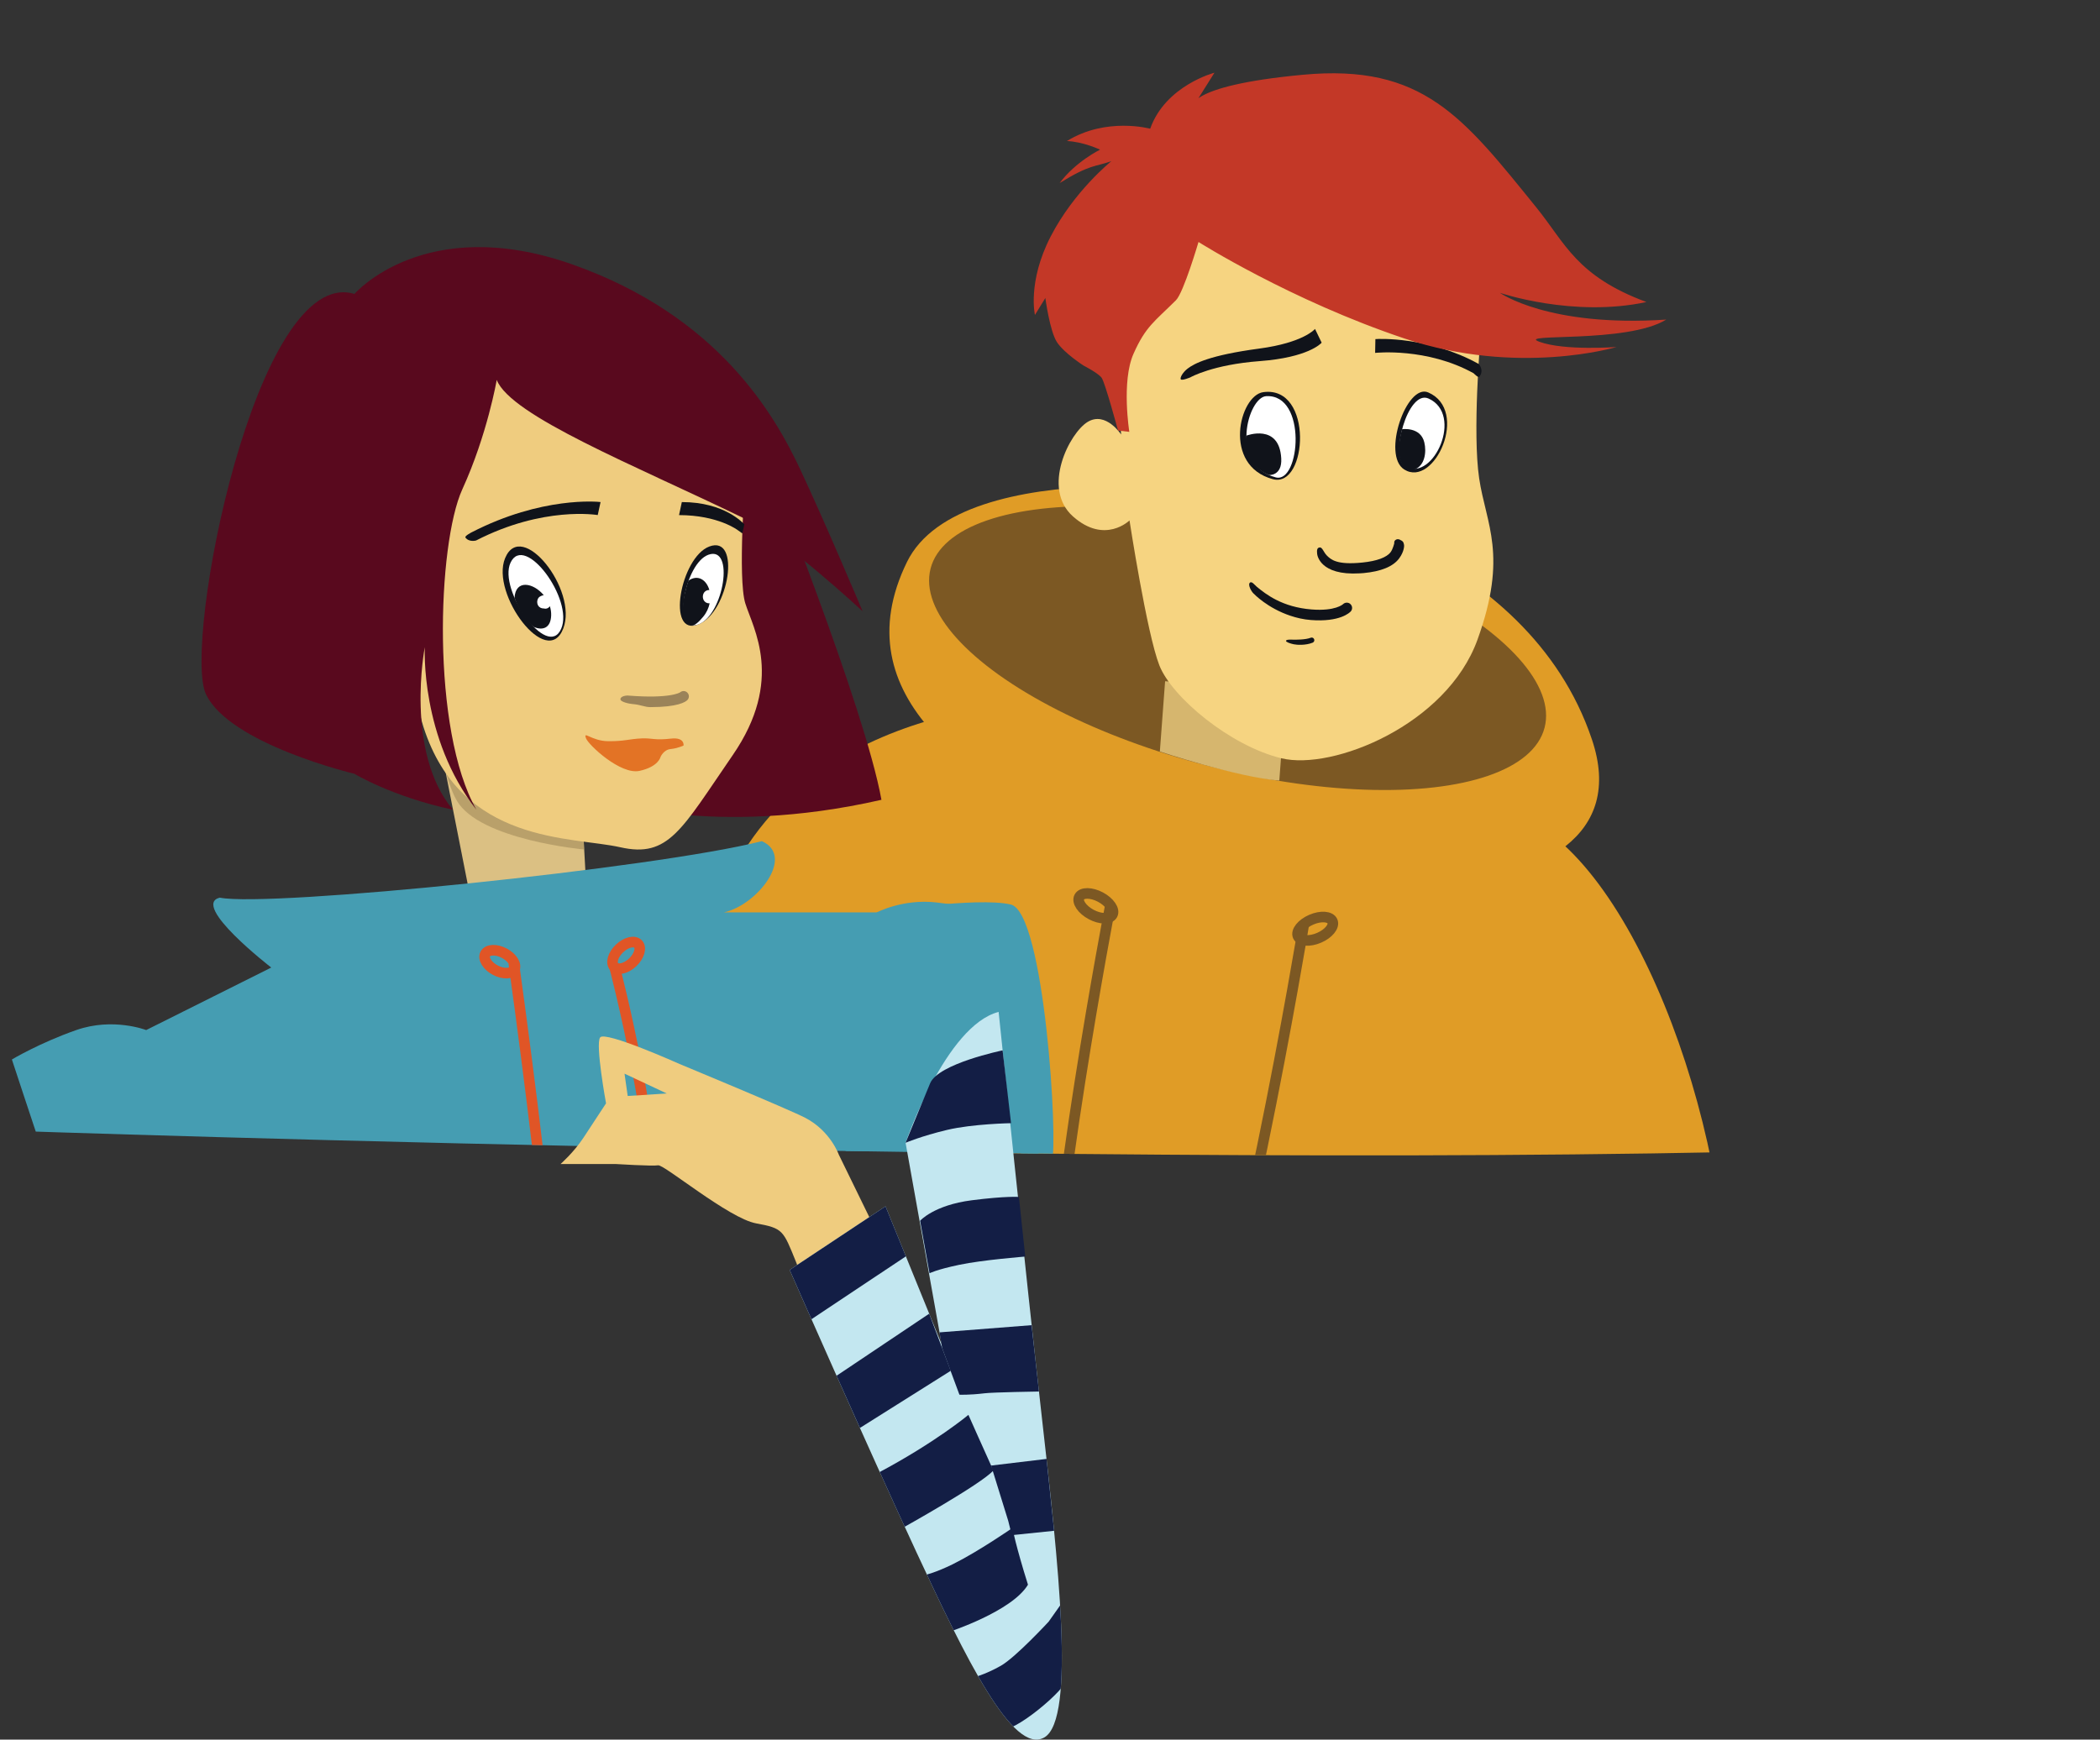
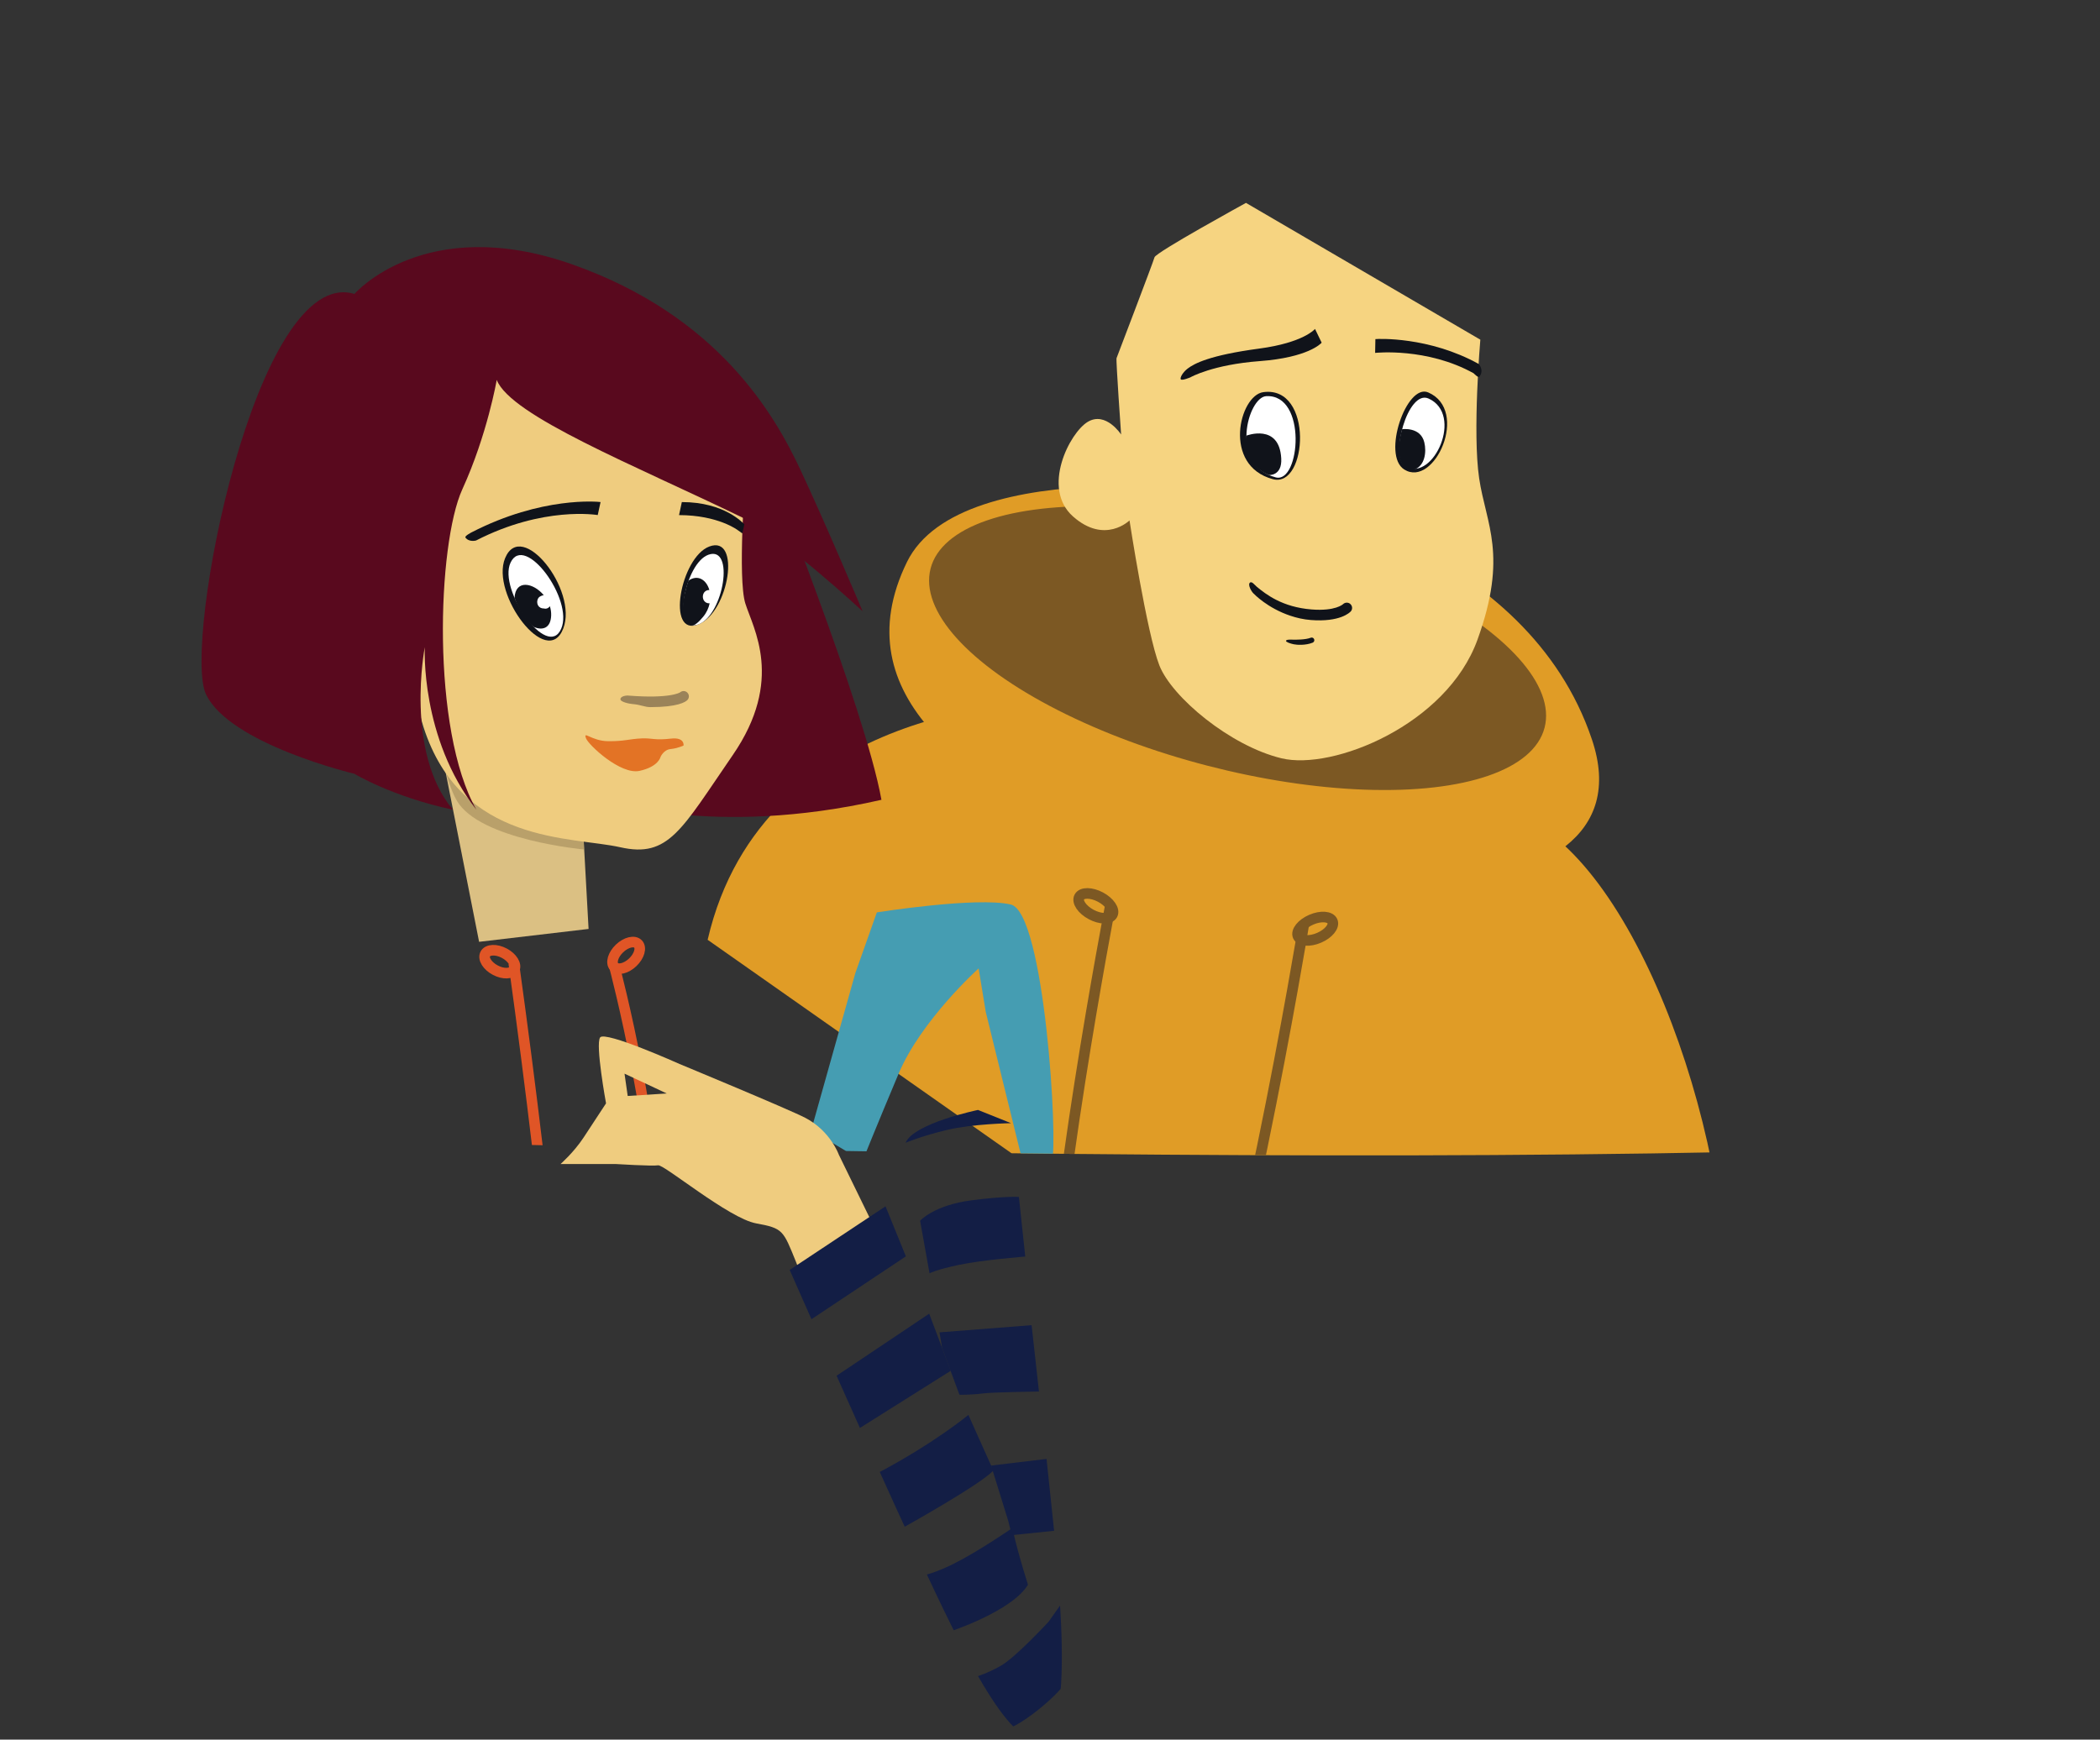
<svg xmlns="http://www.w3.org/2000/svg" xmlns:xlink="http://www.w3.org/1999/xlink" version="1.1" id="Layer_1" x="0px" y="0px" viewBox="0 0 198.318 164.328" style="enable-background:new 0 0 198.318 164.328;" xml:space="preserve">
  <rect x="0" y="0" width="198.318" height="164.328" fill="#333333" stroke="none" />
  <style type="text/css">
	.st0{clip-path:url(#SVGID_2_);}
	.st1{fill:#DBC083;}
	.st2{opacity:0.51;fill:#998253;}
	.st3{fill:#E09C26;}
	.st4{fill:#7C5823;}
	.st5{fill:#D6B66E;}
	.st6{fill:#F6D481;}
	.st7{fill:#10131A;}
	.st8{fill:#C33827;}
	.st9{fill:none;stroke:#7C5823;}
	.st10{fill:#FFFFFF;}
	.st11{fill:#59091E;}
	.st12{fill:#EFCC7F;}
	.st13{fill:#9B8359;}
	.st14{fill:#E37325;}
	.st15{fill:#459DB2;}
	.st16{fill:none;stroke:#E05526;}
	.st17{fill:#C3E7F0;}
	.st18{fill:#131E45;}
	.st19{clip-path:url(#SVGID_4_);}
</style>
  <g>
    <defs>
      <path id="SVGID_1_" d="M165.939,0.567L0,0l0,106.783c0,0,127.003,4.417,189.003,1.167c5.971-0.313,9.87,19.535,9.25,14.692    c-8.5-66.352-35.146-48.08-35.146-48.08L165.939,0.567z" />
    </defs>
    <clipPath id="SVGID_2_">
      <use xlink:href="#SVGID_1_" style="overflow:visible;" />
    </clipPath>
    <g class="st0">
      <polygon class="st1" points="55.001,77.172 55.584,87.75 45.245,88.967 41.453,69.752   " />
      <path class="st2" d="M52.695,72.856l2.306,4.315l0.17,3.076c0,0-9.875-0.889-12.033-4.617c-1.136-1.963-1.685-5.879-1.685-5.879    L52.695,72.856z" />
      <g>
        <path class="st3" d="M108.385,117.976l54.706,6.852c0.468-18.74-9.381-44.992-20.567-48.099     C124.062,71.6,98.573,66.35,98.573,66.35s-26.507-0.172-31.745,22.426L108.385,117.976z" />
        <path class="st3" d="M118.269,46.633c0,0-27.491-4.052-32.624,6.467c-6.152,12.612,5.857,21.071,19.773,26.841     c13.914,5.771,51.042,8.114,44.921-10.084C144.22,51.658,121.696,47.126,118.269,46.633z" />
        <ellipse transform="matrix(0.968 0.251 -0.251 0.968 19.079 -27.356)" class="st4" cx="116.895" cy="61.194" rx="29.95" ry="11.469" />
-         <path class="st5" d="M120.814,73.736l0.638-8.531l-11.423-0.854l-0.496,6.641C109.532,70.991,116.944,73.45,120.814,73.736z" />
        <path class="st6" d="M105.443,33.833c-0.063,0.234,0.432,7.212,0.432,7.212s-1.442-2.219-3.152-1.195     c-1.709,1.023-4.4,6.265-1.39,8.937c3.009,2.667,5.335,0.373,5.335,0.373s1.638,10.681,2.818,13.691     c1.18,3.009,6.687,7.607,11.533,8.78c4.846,1.173,15.599-3.163,18.506-11.192c2.908-8.026,0.809-10.906,0.163-15.255     c-0.645-4.351,0.111-13.097,0.111-13.097l-22.132-12.922c0,0-8.511,4.667-8.637,5.137     C108.905,24.771,105.443,33.833,105.443,33.833z" />
        <g>
          <path class="st7" d="M111.509,35.832c-0.097-0.147,0.19-0.667,0.657-1.021c0.613-0.463,2.043-1.254,6.762-1.884      c4.173-0.558,5.247-1.839,5.259-1.854l0.625,1.297c-0.054,0.075-1.28,1.399-5.835,1.741c-4.455,0.333-6.533,1.517-6.555,1.531      C112.422,35.643,111.61,35.987,111.509,35.832z" />
        </g>
        <g>
          <path class="st7" d="M139.165,35.26c-4.411-2.448-9.255-1.93-9.302-1.925l0.025-1.301c0.203-0.03,5.053-0.262,9.763,2.351      c0,0,0.536,0.589,0.059,1.199C139.601,35.723,139.165,35.26,139.165,35.26L139.165,35.26z" />
        </g>
        <path class="st7" d="M119.3,37.044c-2.261,0.305-3.888,6.949,0.914,8.222C123.48,46.131,124.069,36.398,119.3,37.044z" />
        <path class="st7" d="M134.874,37.069c-2.043-0.877-4.403,5.936-2.261,7.281C135.451,46.133,138.799,38.756,134.874,37.069z" />
        <g>
-           <path class="st7" d="M128.409,54.16c-3.784,0.226-4.014-1.753-4.021-1.839c-0.027-0.275-0.043-0.581,0.231-0.605      c0.257-0.05,0.372,0.448,0.689,0.766c0.382,0.37,0.921,0.907,3.361,0.656c1.337-0.137,2.285-0.473,2.663-0.988      c0.208-0.284,0.342-0.834,0.34-0.836c-0.058-0.271,0.246-0.461,0.498-0.347c0.347,0.157,0.368,0.24,0.427,0.511      c0.014,0.067,0.02,0.611-0.459,1.262c-0.567,0.773-1.703,1.242-3.378,1.396C128.641,54.144,128.523,54.152,128.409,54.16      L128.409,54.16z" />
-         </g>
+           </g>
        <g>
          <path class="st7" d="M121.84,58.159c-2.151-0.726-3.385-2.027-3.466-2.102c-0.202-0.189-0.54-0.797-0.353-1      c0.188-0.201,0.455,0.197,0.67,0.374c0.87,0.712,2.404,1.923,5.18,2.141c2.244,0.177,2.952-0.492,2.959-0.498      c0.191-0.188,0.505-0.196,0.701-0.01c0.195,0.187,0.213,0.49,0.033,0.69c-0.096,0.104-1.01,1.029-3.769,0.815      C123.104,58.517,122.447,58.364,121.84,58.159L121.84,58.159z" />
        </g>
        <g>
          <path class="st7" d="M121.447,60.538c0.005-0.138,0.438-0.122,0.575-0.115c0.333,0.014,1.296,0.009,1.754-0.179      c0.129-0.055,0.275,0.007,0.327,0.135c0.053,0.128-0.008,0.274-0.135,0.327c-0.654,0.27-1.505,0.219-1.802,0.152      C121.87,60.792,121.441,60.661,121.447,60.538z" />
        </g>
-         <path class="st8" d="M108.62,12.159c0,0-4.15-1.138-7.862,1.165c1.543,0.059,3.128,0.813,3.128,0.813s-2.318,1.138-3.814,3.153     c2.895-1.79,3.296-1.506,4.881-2.064c0,0-3.526,2.828-5.734,7.119c-2.208,4.289-1.482,7.404-1.482,7.404l0.983-1.599     c0,0,0.417,3.131,1.095,4.169c0.679,1.038,2.52,2.218,2.52,2.218s1.379,0.708,1.7,1.148c0.321,0.442,1.55,4.985,1.55,4.985     l1.065,0.124c0,0-0.76-4.758,0.393-7.368c1.153-2.609,2.01-3.068,4.01-5.063c0.727-0.724,2.13-5.505,2.13-5.505     s8.723,5.523,19.45,9.116c10.726,3.595,20.025,0.805,20.025,0.805s-4.905,0.37-7.268-0.49c-2.361-0.86,8.252,0.2,11.964-2.101     c-11.12,0.742-15.706-2.526-15.706-2.526s6.919,2.358,13.835,0.867c-6.617-2.454-7.652-5.546-10.391-8.927     c-6.901-8.518-10.709-13.604-22.058-12.54c-11.349,1.063-10.454,3.165-10.454,3.165l2.11-3.359     C114.692,6.869,110.071,8.068,108.62,12.159z" />
        <ellipse transform="matrix(0.882 0.471 -0.471 0.882 52.446 -38.67)" class="st9" cx="103.56" cy="85.555" rx="1.772" ry="0.931" />
        <ellipse transform="matrix(0.918 -0.397 0.397 0.918 -24.633 56.429)" class="st9" cx="124.165" cy="87.794" rx="1.772" ry="0.931" />
        <path class="st9" d="M104.878,85.442c0,0-5.849,30.516-5.619,42.636" />
        <path class="st9" d="M123.126,87.334c0,0-6.297,38.463-12.45,52.47" />
        <ellipse transform="matrix(0.997 0.075 -0.075 0.997 9.905 -7.055)" class="st4" cx="99.334" cy="128.981" rx="1.367" ry="1.65" />
        <ellipse transform="matrix(0.997 0.075 -0.075 0.997 10.702 -7.877)" class="st4" cx="110.718" cy="139.232" rx="1.367" ry="1.65" />
        <path class="st10" d="M119.567,37.424c-1.714,0.104-3.512,6.521,0.914,7.672C122.788,45.696,123.473,37.191,119.567,37.424z" />
        <path class="st7" d="M120.997,43.305c0.091,1.666-1.155,1.568-1.155,1.568s-1.379-0.471-1.882-1.833     c-0.502-1.362-0.247-1.892-0.247-1.892S120.816,39.964,120.997,43.305z" />
        <path class="st10" d="M134.911,37.648c-1.97-0.892-3.74,5.616-2.13,6.455C135.377,45.455,138.238,39.153,134.911,37.648z" />
        <path class="st7" d="M132.417,40.543c0,0,1.727-0.248,2.089,1.235c0.23,0.941,0.047,2.229-0.95,2.583     c-0.997,0.355-1.541-1.007-1.452-2.114C132.192,41.139,132.417,40.543,132.417,40.543z" />
      </g>
      <path class="st11" d="M72.421,43.762c0,0,9.257,23.104,10.82,31.789c-15.981,3.649-26.249,0-26.249,0l2.841-36.652L72.421,43.762z    " />
      <path class="st12" d="M70.386,45.039c0,0-0.738,9.598,0,11.961c0.738,2.361,3.691,7.234-1.182,14.322    c-4.873,7.086-6.054,9.744-10.631,8.711C53.996,79,43.569,79.791,39.997,68.691c-3.572-11.101,6.321-35.611,6.764-35.316    c0.443,0.295,12.107,5.02,12.107,5.02L70.386,45.039z" />
      <path class="st11" d="M33.472,27.766c0,0,6.646-7.678,20.524-2.807c13.879,4.873,19.194,14.322,21.558,19.344    c2.361,5.02,5.905,13.436,5.905,13.436s-7.52-6.99-11.369-8.859c-10.217-4.959-21.853-9.598-23.181-12.992    c0,0-0.887,5.166-3.249,10.334c-2.362,5.168-2.953,22.738,1.329,30.268c-5.315-6.791-4.873-15.355-4.873-15.355    s-1.92,9.892,2.658,15.355c-5.774-1.242-9.303-3.394-9.303-3.394s-11.811-2.807-14.025-7.531    C17.231,60.838,24.17,24.961,33.472,27.766z" />
      <g>
        <path class="st13" d="M61.438,66.797c2.569,0,3.294-0.486,3.472-0.664c0.195-0.195,0.195-0.512,0-0.707     c-0.187-0.186-0.484-0.196-0.681-0.025c-0.063,0.043-1.006,0.604-4.832,0.311c-0.253-0.039-0.785,0.051-0.806,0.327     c-0.021,0.274,0.856,0.446,1.132,0.467C60.539,66.568,60.838,66.797,61.438,66.797L61.438,66.797z" />
      </g>
      <path class="st7" d="M66.986,51.625c-2.731,1.023-4.107,8.596-1.017,7.352C68.854,57.816,70.007,50.494,66.986,51.625z" />
      <path class="st10" d="M66.911,52.398c-2.25,0.789-3.492,7.549-0.941,6.578C68.35,58.072,69.4,51.527,66.911,52.398z" />
      <path class="st7" d="M65.013,54.85c0.898-0.627,1.708-0.061,1.977,0.885c-0.002,0-0.004-0.002-0.006-0.002    c-0.812,0-0.812,1.26,0,1.26c0.014,0,0.021-0.006,0.034-0.006c-0.09,0.432-0.281,0.873-0.614,1.275    c-0.375,0.457-0.859,0.935-1.176,0.81C63.696,58.462,65.013,54.85,65.013,54.85z" />
      <path class="st7" d="M47.7,52.726c-1.4,3.398,3.976,10.554,5.492,6.649C54.607,55.73,49.251,48.97,47.7,52.726z" />
      <g>
        <path class="st7" d="M70.101,50.388l0.195-0.855c-0.09-0.076-1.84-2.106-5.906-2.106l-0.264,1.232     c3.702,0,5.552,1.422,5.571,1.438L70.101,50.388z" />
      </g>
      <g>
        <path class="st7" d="M44.959,51.057c6.352-3.269,11.438-2.409,11.49-2.403l0.266-1.228c-0.232-0.032-5.527-0.563-12.176,2.859     c0,0-0.69,0.35-0.582,0.496C44.3,51.244,44.959,51.057,44.959,51.057z" />
      </g>
      <path class="st10" d="M48.216,53.146c-1.201,2.557,3.481,9.217,4.777,6.256C54.204,56.639,49.544,50.318,48.216,53.146z" />
      <path class="st7" d="M51.357,56.23c-0.023,0.002-0.044-0.002-0.067,0.002c-0.09,0.012-0.168,0.059-0.25,0.094    c-0.316,0.135-0.383,0.594-0.226,0.861c0.122,0.209,0.315,0.289,0.52,0.289c0.215,0.061,0.442,0.006,0.594-0.213    c0.088,0.277,0.133,0.574,0.122,0.881c-0.044,1.217-0.831,1.43-1.643,1.076c-0.569-0.387-1.386-1.517-1.816-2.748    C48.685,54.707,50.374,55.043,51.357,56.23z" />
      <path class="st14" d="M64.551,70.428c0,0,0.14-0.809-1.194-0.656c-1.543,0.176-1.744-0.061-2.756-0.02    c-1.176,0.049-1.633,0.281-3.18,0.263c-1.574-0.019-2.375-1.043-2.076-0.263c0.239,0.625,3.264,3.465,5.057,3.066    c1.793-0.398,1.973-1.307,1.973-1.307s0.285-0.686,0.949-0.752C63.987,70.693,64.551,70.428,64.551,70.428z" />
      <g>
-         <path class="st15" d="M12.762,134.742c-4.454-12.826-11.639-34.66-11.639-34.66s2.605-1.562,6.08-2.779     c3.475-1.217,6.601,0,6.601,0l11.812-5.906c0,0-7.643-5.906-4.863-6.602c4.645,0.943,41.19-2.781,51.194-5.338     c3.177,1.42-0.425,6.035-3.575,6.729h14.436c0,0,2.451-1.293,5.597-0.941c4.222,0.471,5.339,1.105,5.339,1.105     s11.441,31.253-2.699,48.393C78.59,149.838,12.762,134.742,12.762,134.742z" />
-       </g>
+         </g>
      <ellipse transform="matrix(-0.723 0.691 -0.691 -0.723 164.238 114.606)" class="st16" cx="59.148" cy="90.222" rx="1.554" ry="0.904" />
      <path class="st16" d="M58.024,91.295c0,0,4.424,16.662,3.919,27.48" />
      <path class="st16" d="M45.827,90.116c-0.233,0.438,0.19,1.126,0.948,1.527c0.758,0.403,1.563,0.37,1.797-0.069    c0.234-0.442-0.189-1.13-0.946-1.531C46.867,89.64,46.063,89.673,45.827,90.116z" />
      <path class="st16" d="M48.522,91.009c1.63,11.781,3.057,23.6,4.174,35.441" />
      <path class="st15" d="M80.774,91.926l2.033-5.74c0,0,9.444-1.498,12.649-0.743c3.205,0.755,4.495,22.697,3.878,24.22    c-1.221,0-2.781,0-2.781,0l-3.461-14.074l-0.673-4.109c0,0-5.427,4.878-7.566,9.962c-2.14,5.084-3.395,8.222-3.395,8.222    l-4.851-2.901L80.774,91.926z" />
    </g>
  </g>
  <g>
    <path class="st12" d="M52.938,109.956h5.169c0,0,3.491,0.217,4.049,0.124c0.558-0.093,6.69,5.019,9.246,5.483   c2.556,0.465,2.556,0.65,3.764,3.624c1.208,2.974,1.115,3.81,1.115,3.81l8.24-3.713l-2.35-4.154l-2.953-6.051   c0,0-0.788-2.238-3.152-3.476c-1.542-0.806-11.891-5.095-11.891-5.095S57.139,97.35,56.674,98c-0.465,0.65,0.558,6.226,0.558,6.226   s-1.269,1.94-2.13,3.245C54.179,108.869,52.938,109.956,52.938,109.956z M58.978,101.422l3.989,1.871l-3.688,0.236L58.978,101.422z   " />
-     <path class="st17" d="M94.308,95.588c0,0,2.584,25.092,4.098,38.45c1.514,13.358,3.206,28.318,0.233,30.076   c-2.972,1.758-7.499-7.601-12.096-17.495c-4.596-9.895-11.969-26.658-11.969-26.658l9.052-6.008L88.932,127l-3.412-19.05   C85.52,107.95,89.312,96.876,94.308,95.588z" />
    <polygon class="st18" points="95.55,145.015 99.546,144.603 98.832,137.814 93.597,138.441 95.215,143.666  " />
    <path class="st18" d="M97.421,125.18l0.696,6.267c0,0-4.307,0.067-5.126,0.166c-1.509,0.182-2.386,0.134-2.386,0.134l-1.632-4.404   l-0.247-1.484L97.421,125.18z" />
    <path class="st18" d="M96.822,118.699c0,0-4.035,0.316-6.23,0.778c-2.196,0.462-2.81,0.801-2.81,0.801l-0.889-4.961   c0,0,1.293-1.477,4.881-1.936c3.249-0.415,4.448-0.314,4.448-0.314L96.822,118.699z" />
-     <path class="st18" d="M95.48,106.099c0,0-3.632,0.062-6.051,0.639c-2.42,0.578-3.909,1.213-3.909,1.213s1.547-3.772,2.323-5.628   c0.776-1.855,6.84-3.102,6.84-3.102L95.48,106.099z" />
+     <path class="st18" d="M95.48,106.099c0,0-3.632,0.062-6.051,0.639c-2.42,0.578-3.909,1.213-3.909,1.213c0.776-1.855,6.84-3.102,6.84-3.102L95.48,106.099z" />
    <g>
      <defs>
        <path id="SVGID_3_" d="M94.308,95.588c0,0,2.584,25.092,4.098,38.45c1.514,13.358,3.206,28.318,0.233,30.076     c-2.972,1.758-7.499-7.601-12.096-17.495c-4.596-9.895-11.969-26.658-11.969-26.658l9.052-6.008L88.932,127l-3.412-19.05     C85.52,107.95,89.312,96.876,94.308,95.588z" />
      </defs>
      <clipPath id="SVGID_4_">
        <use xlink:href="#SVGID_3_" style="overflow:visible;" />
      </clipPath>
      <g class="st19">
        <polygon class="st18" points="85.548,118.679 76.632,124.619 74.574,119.961 83.626,113.953    " />
        <polygon class="st18" points="87.751,124.095 79.004,129.958 81.209,134.888 89.783,129.491    " />
        <path class="st18" d="M91.454,133.653c0,0-3.08,2.583-8.515,5.474c-0.056,0.03,2.286,5.213,2.286,5.213s7.424-4.128,8.584-5.431     C92.982,137.085,91.454,133.653,91.454,133.653z" />
        <path class="st18" d="M95.606,144.34c0,0-3.26,2.253-5.625,3.419c-1.608,0.793-2.555,1.002-2.555,1.002l2.178,5.401     c0,0,5.965-1.941,7.474-4.467C95.944,146.09,95.606,144.34,95.606,144.34z" />
        <path class="st18" d="M99.029,153.191c0,0-3.109,3.364-4.507,4.16c-1.538,0.876-2.789,1.168-2.789,1.168s2.578,3.599,3.003,4.629     c0.425,1.031,6.39-3.824,5.959-4.644c-0.432-0.819,0.022-7.701,0.022-7.701L99.029,153.191z" />
      </g>
    </g>
  </g>
</svg>